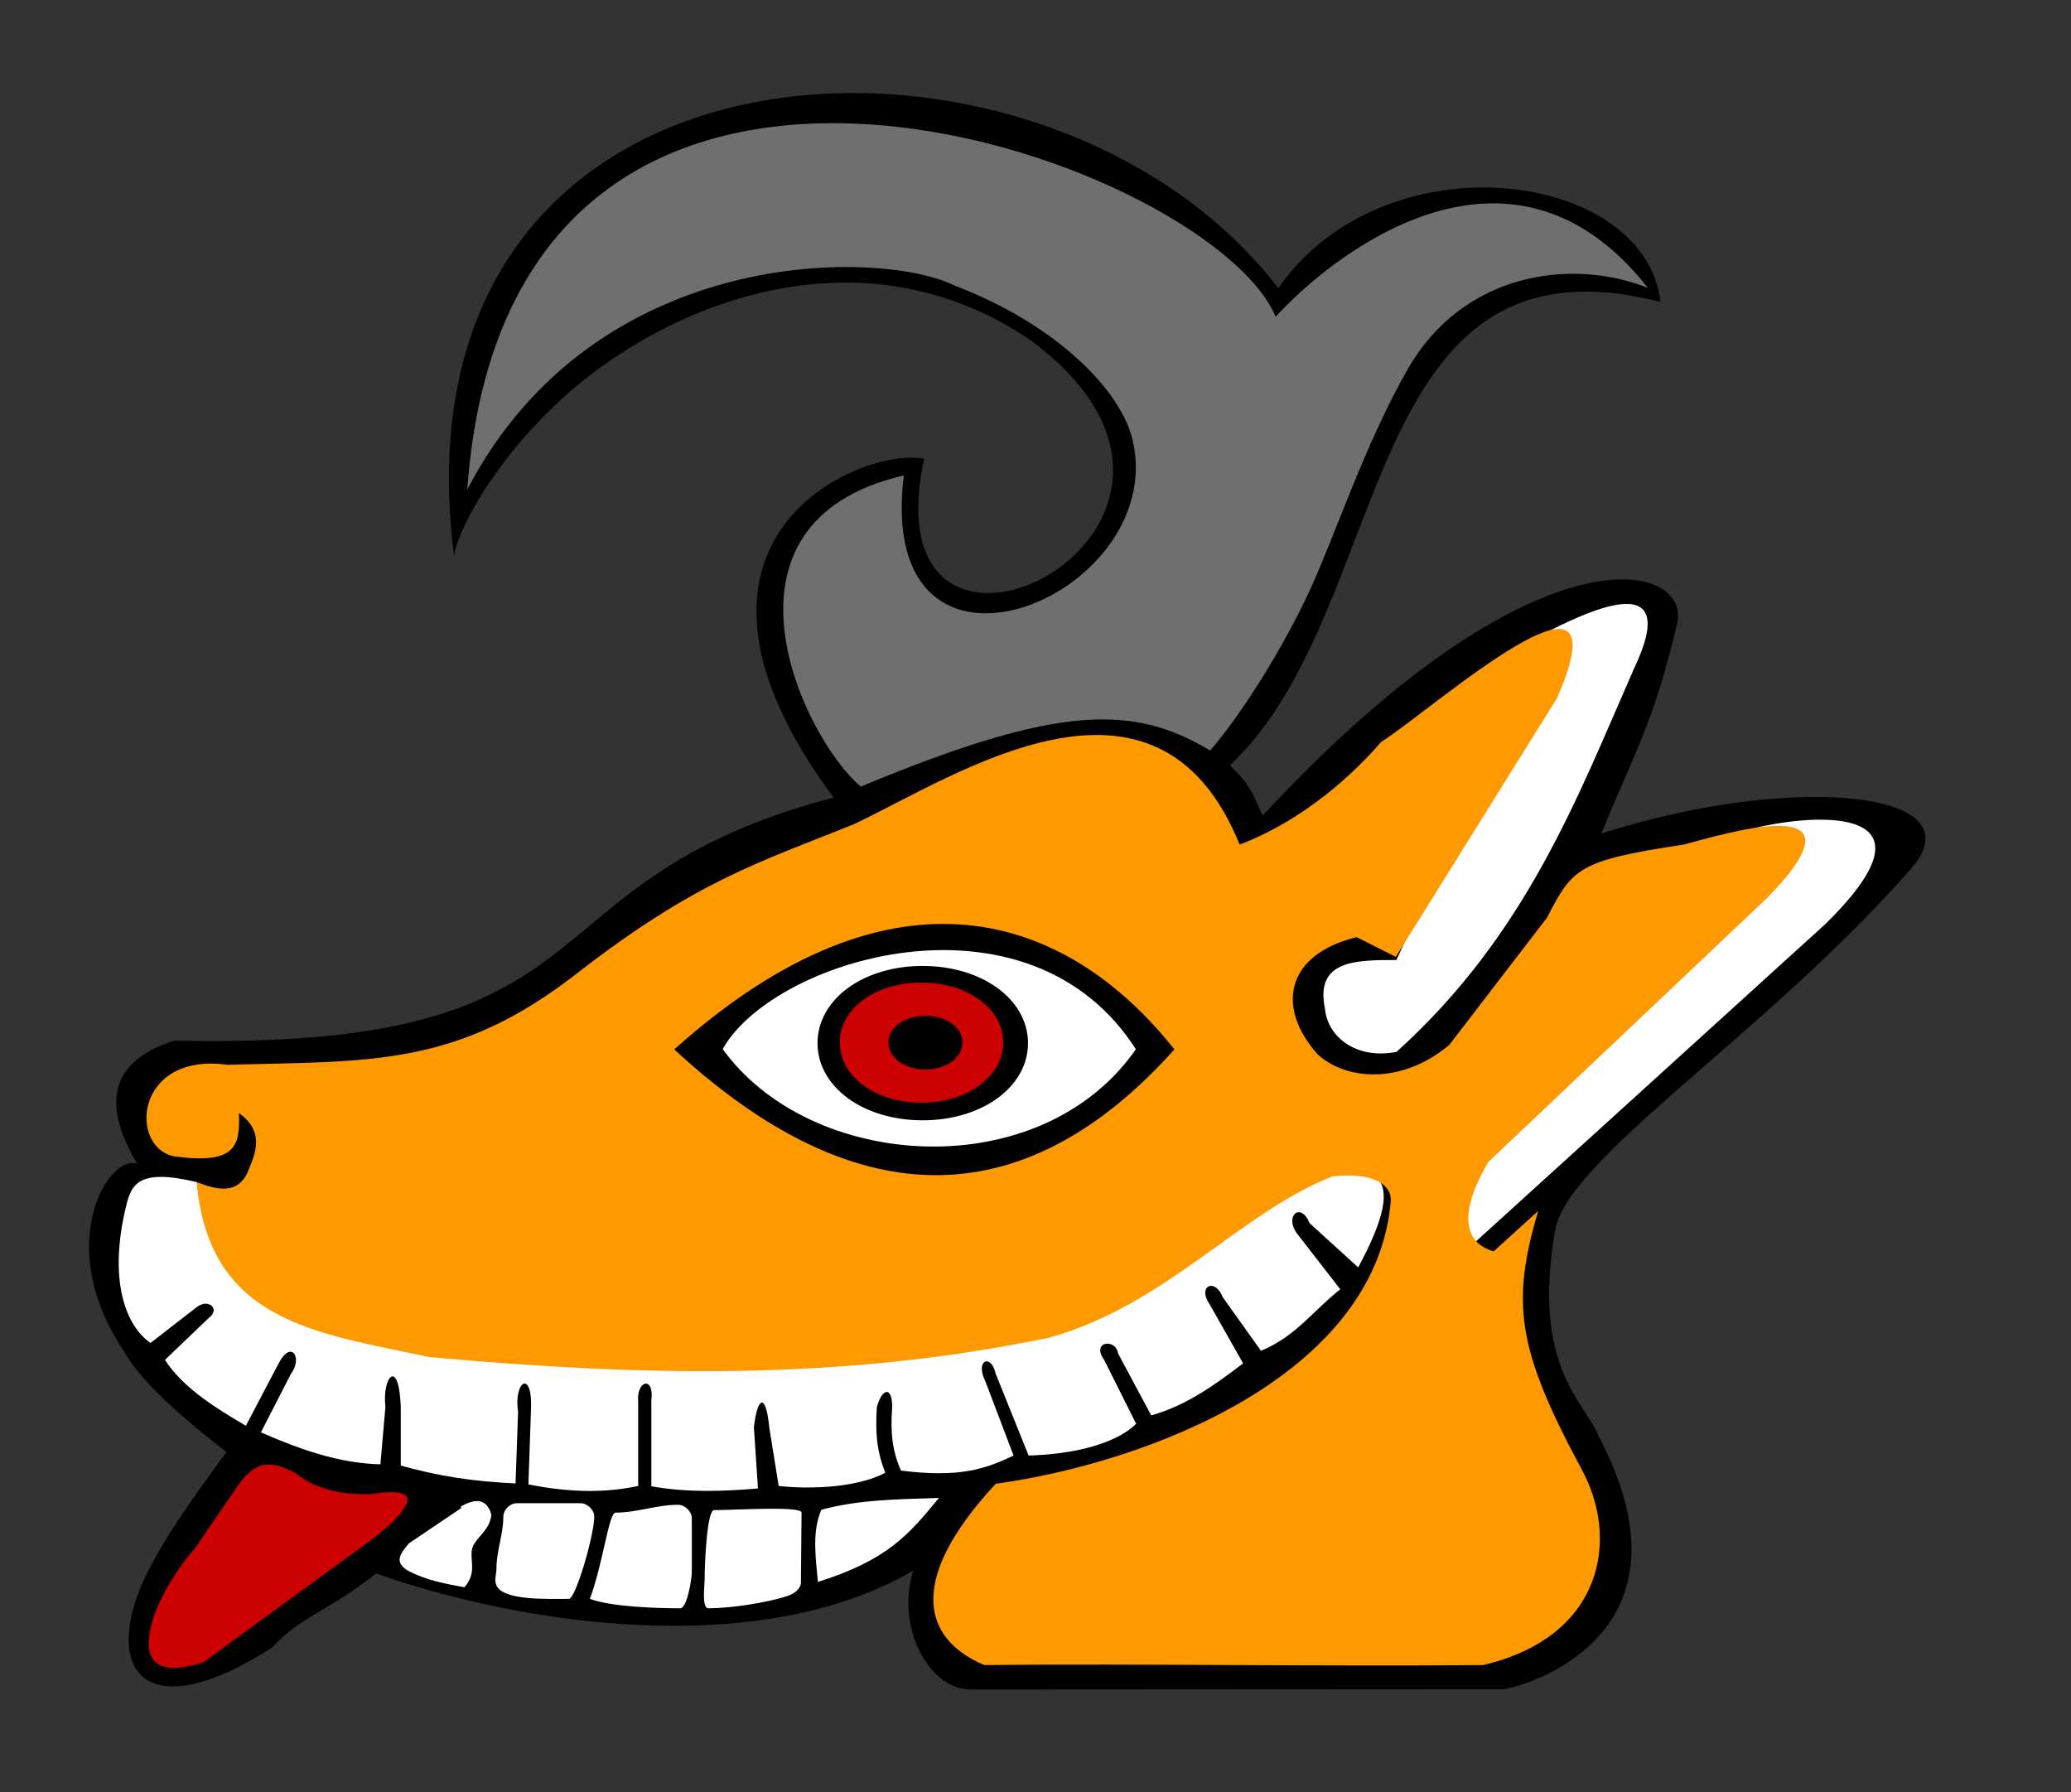
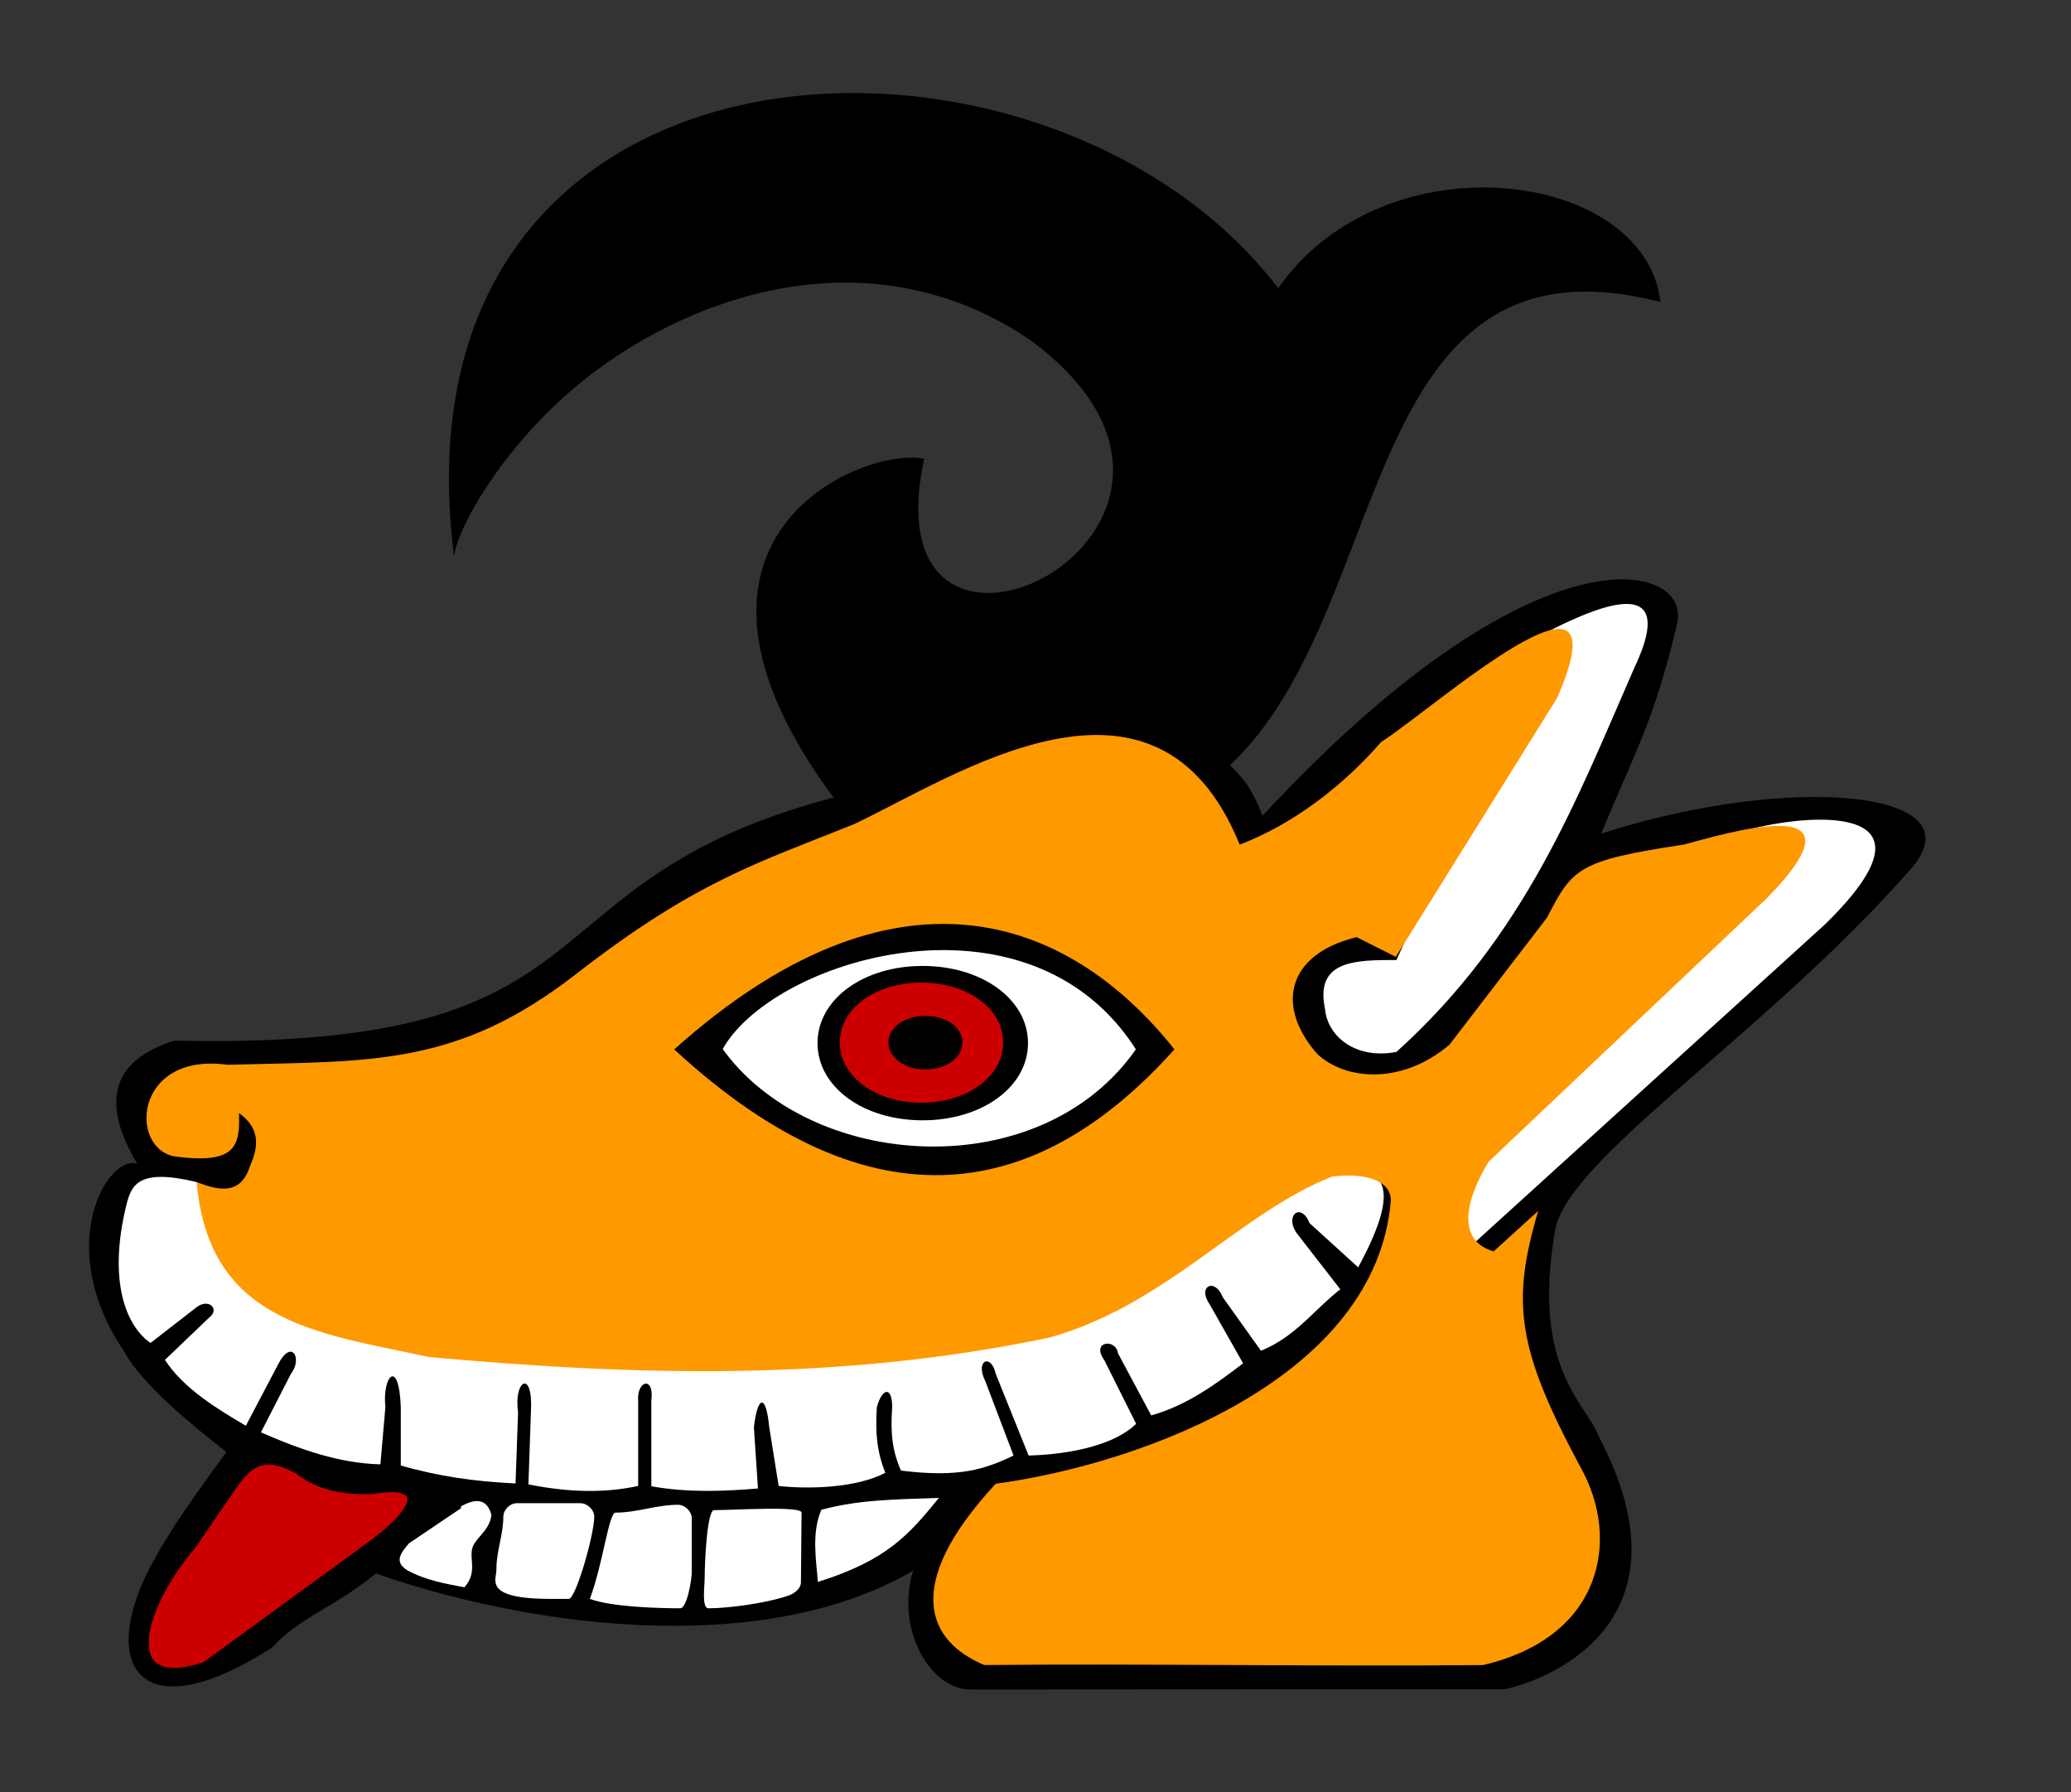
<svg xmlns="http://www.w3.org/2000/svg" version="1.2" baseProfile="tiny" width="249.6" height="216" viewBox="0 0 6604 5715" preserveAspectRatio="xMidYMid" fill-rule="evenodd" stroke-width="28.222" stroke-linejoin="round">
  <rect x="0" y="0" width="6604" height="5715" fill="#333333" stroke="none" />
  <defs class="ClipPathGroup">
    <clipPath id="a" clipPathUnits="userSpaceOnUse">
      <path d="M0 0h6604v5715H0z" />
    </clipPath>
  </defs>
  <g class="SlideGroup">
    <g class="Slide" clip-path="url(#a)">
      <g class="Page">
        <g class="Group">
          <path d="M1448 1774C1225 28 3334-53 4076 919c338-486 1170-379 1219 44-972-250-843 981-1373 1477 58 56 73 86 104 161 875-943 1369-809 1322-612-77 322-133 403-242 669 598-193 1208-141 988 112-468 533-1103 927-1136 1158-74 436 99 544 140 652 321 609-189 785-301 806l-1702 1c-132 0-240-198-183-379-494 288-1250 172-1713 9-144 116-241 137-331 236-408 262-545 73-404-227 59-119 129-220 258-396-115-91-266-212-327-322-228-339-49-630 43-597-129-215-63-336 118-393 1451 33 1071-503 2102-775-617-833 98-1121 289-1080-190 882 1151 221 338-379-473-321-1013-174-1378 93-284 208-449 503-459 597z" />
-           <path fill="#6F6F6F" d="M1490 1561c134-1864 2363-1061 2578-551 156-173 736-665 1187-92-243-97-590-49-766 259-137 240-228 521-310 700s-214 393-320 516c-244-146-480-149-1114 115-184-154-511-842 137-992-94 773 846 391 730-112-37-160-244-370-567-493-230-116-1145-137-1555 650z" />
          <path fill="#FFF" d="M4453 3061c-130 0-260 0-228 155 8 89 98 163 228 138 415-374 578-814 757-1221 163-342-171-171-285-114l-472 1042zM627 3769c-187-45-208 10-224 73-60 244 0 387 77 440l147-114c39-30 76 7 39 34l-140 134c59 91 166 156 258 210l102-194c43-86 80-21 42 28l-96 187c123 54 250 99 381 102l16-183c-11-96 43-160 49 0v187c123 34 225 50 366 57l8-228c-15-101 49-139 41 0l-8 231c135 27 247 27 350 5v-269c-6-68 52-83 42-4v274c118 21 231 16 340 7l-13-195c11-97 38-113 49 0l30 187c99 11 249 6 340-42-27-70-32-124-27-209 16-60 49-70 49 0-6 80 0 139 28 202 186 23 267-4 359-48l-90-237c-34-68 19-89 33-24l105 261c144-4 277-37 343-101l-102-204c-43-59 37-70 44-21l106 198c115-32 209-102 293-166l-106-187c-42-60 17-87 41-24l122 171c112-46 169-131 253-196l-139-179c-40-57 14-100 41-32l155 141c171-316 65-360-245-272-1066 554-3142 652-3459 0zM4600 4055c407-369 813-739 1220-1108 386-378-22-357-232-305-430 464-1066 1022-988 1413z" />
          <path fill="#F90" d="M2150 3346c643 594 1172 472 1595 0-342-431-895-627-1595 0zm1803-653c167-63 329-186 451-327 163-103 790-664 561-140l-514 825-125-63c-231 57-255 228-124 374 89 82 268 98 420-31l311-405c82-158 98-182 436-233 116-30 615-186 265 171l-887 840c-74 122-104 251 16 286l142-129c-86 292-69 438 137 821 125 226 69 538-313 627-477 5-1113-5-1590 0-180-75-265-253 36-578 481-66 1213-343 1260-902 2-52-55-92-186-78-296 116-528 409-903 514-667 139-1302 123-1977 62-359-77-702-110-742-558 65 25 130 41 163-32 14-40 65-122-28-188 4 106-11 163-200 139-152-20-138-334 163-293 459-12 731 7 1113-290s585-356 885-477c324-153 965-589 1230 65z" />
          <g class="com.sun.star.drawing.ClosedBezierShape">
            <path fill="#FFF" d="M2942 3094c-182 0-321 101-321 232s139 232 321 232 322-101 322-232-140-232-322-232zm-654 252c155-301 1001-562 1351 0-309 456-1066 407-1351 0z" />
            <path fill="none" stroke="#000" d="M2942 3094c-182 0-321 101-321 232s139 232 321 232 322-101 322-232-140-232-322-232z" />
            <path fill="none" stroke="#000" d="M2288 3346c155-301 1001-562 1351 0-309 456-1066 407-1351 0z" />
          </g>
          <path fill="#C00" d="M2951 3239c-67 0-118 37-118 85s51 86 118 86 118-38 118-86-51-85-118-85zm-13-106c147 0 261 83 261 191s-114 192-261 192-260-84-260-192 113-191 260-191z" />
          <path fill="#FFF" d="M2277 4815c-22 0-30 162-30 219 0 22-10 94 12 94 68 0 185-17 251-39 20-6 44-22 44-44 0-57 2-165 2-222 0-22-211-8-279-8zM1963 4823c-22 0-39 159-82 275 69 26 220 30 288 30 22 0 37-93 37-115v-172c0-22-22-43-44-43-68 0-131 25-199 25zM1648 4793c-22 0-43 21-43 43 0 57-22 109-22 166 0 22-8 33 0 53 21 49 163 43 231 43 22 0 81-205 81-262 0-22-22-43-44-43h-203zM1470 4809l-166 112c-27 32-48 59-5 86 59 32 123 43 182 54 48-54 6-101 32-140 20-30 49-48 54-91-16-59-59-48-97-27v6zM2608 5044c220-69 290-150 386-268-144 5-257 6-375 38-32 75-16 161-11 230z" />
          <g class="com.sun.star.drawing.ClosedBezierShape">
            <path fill="#C00" d="M612 4926c-172 199-247 483 43 387l531-387c182-134 156-203 5-177-102 6-182-16-241-64-102-54-151-32-210 54l-128 187z" />
            <path fill="none" stroke="#000" d="M612 4926c-172 199-247 483 43 387l531-387c182-134 156-203 5-177-102 6-182-16-241-64-102-54-151-32-210 54l-128 187z" />
          </g>
        </g>
      </g>
    </g>
  </g>
</svg>